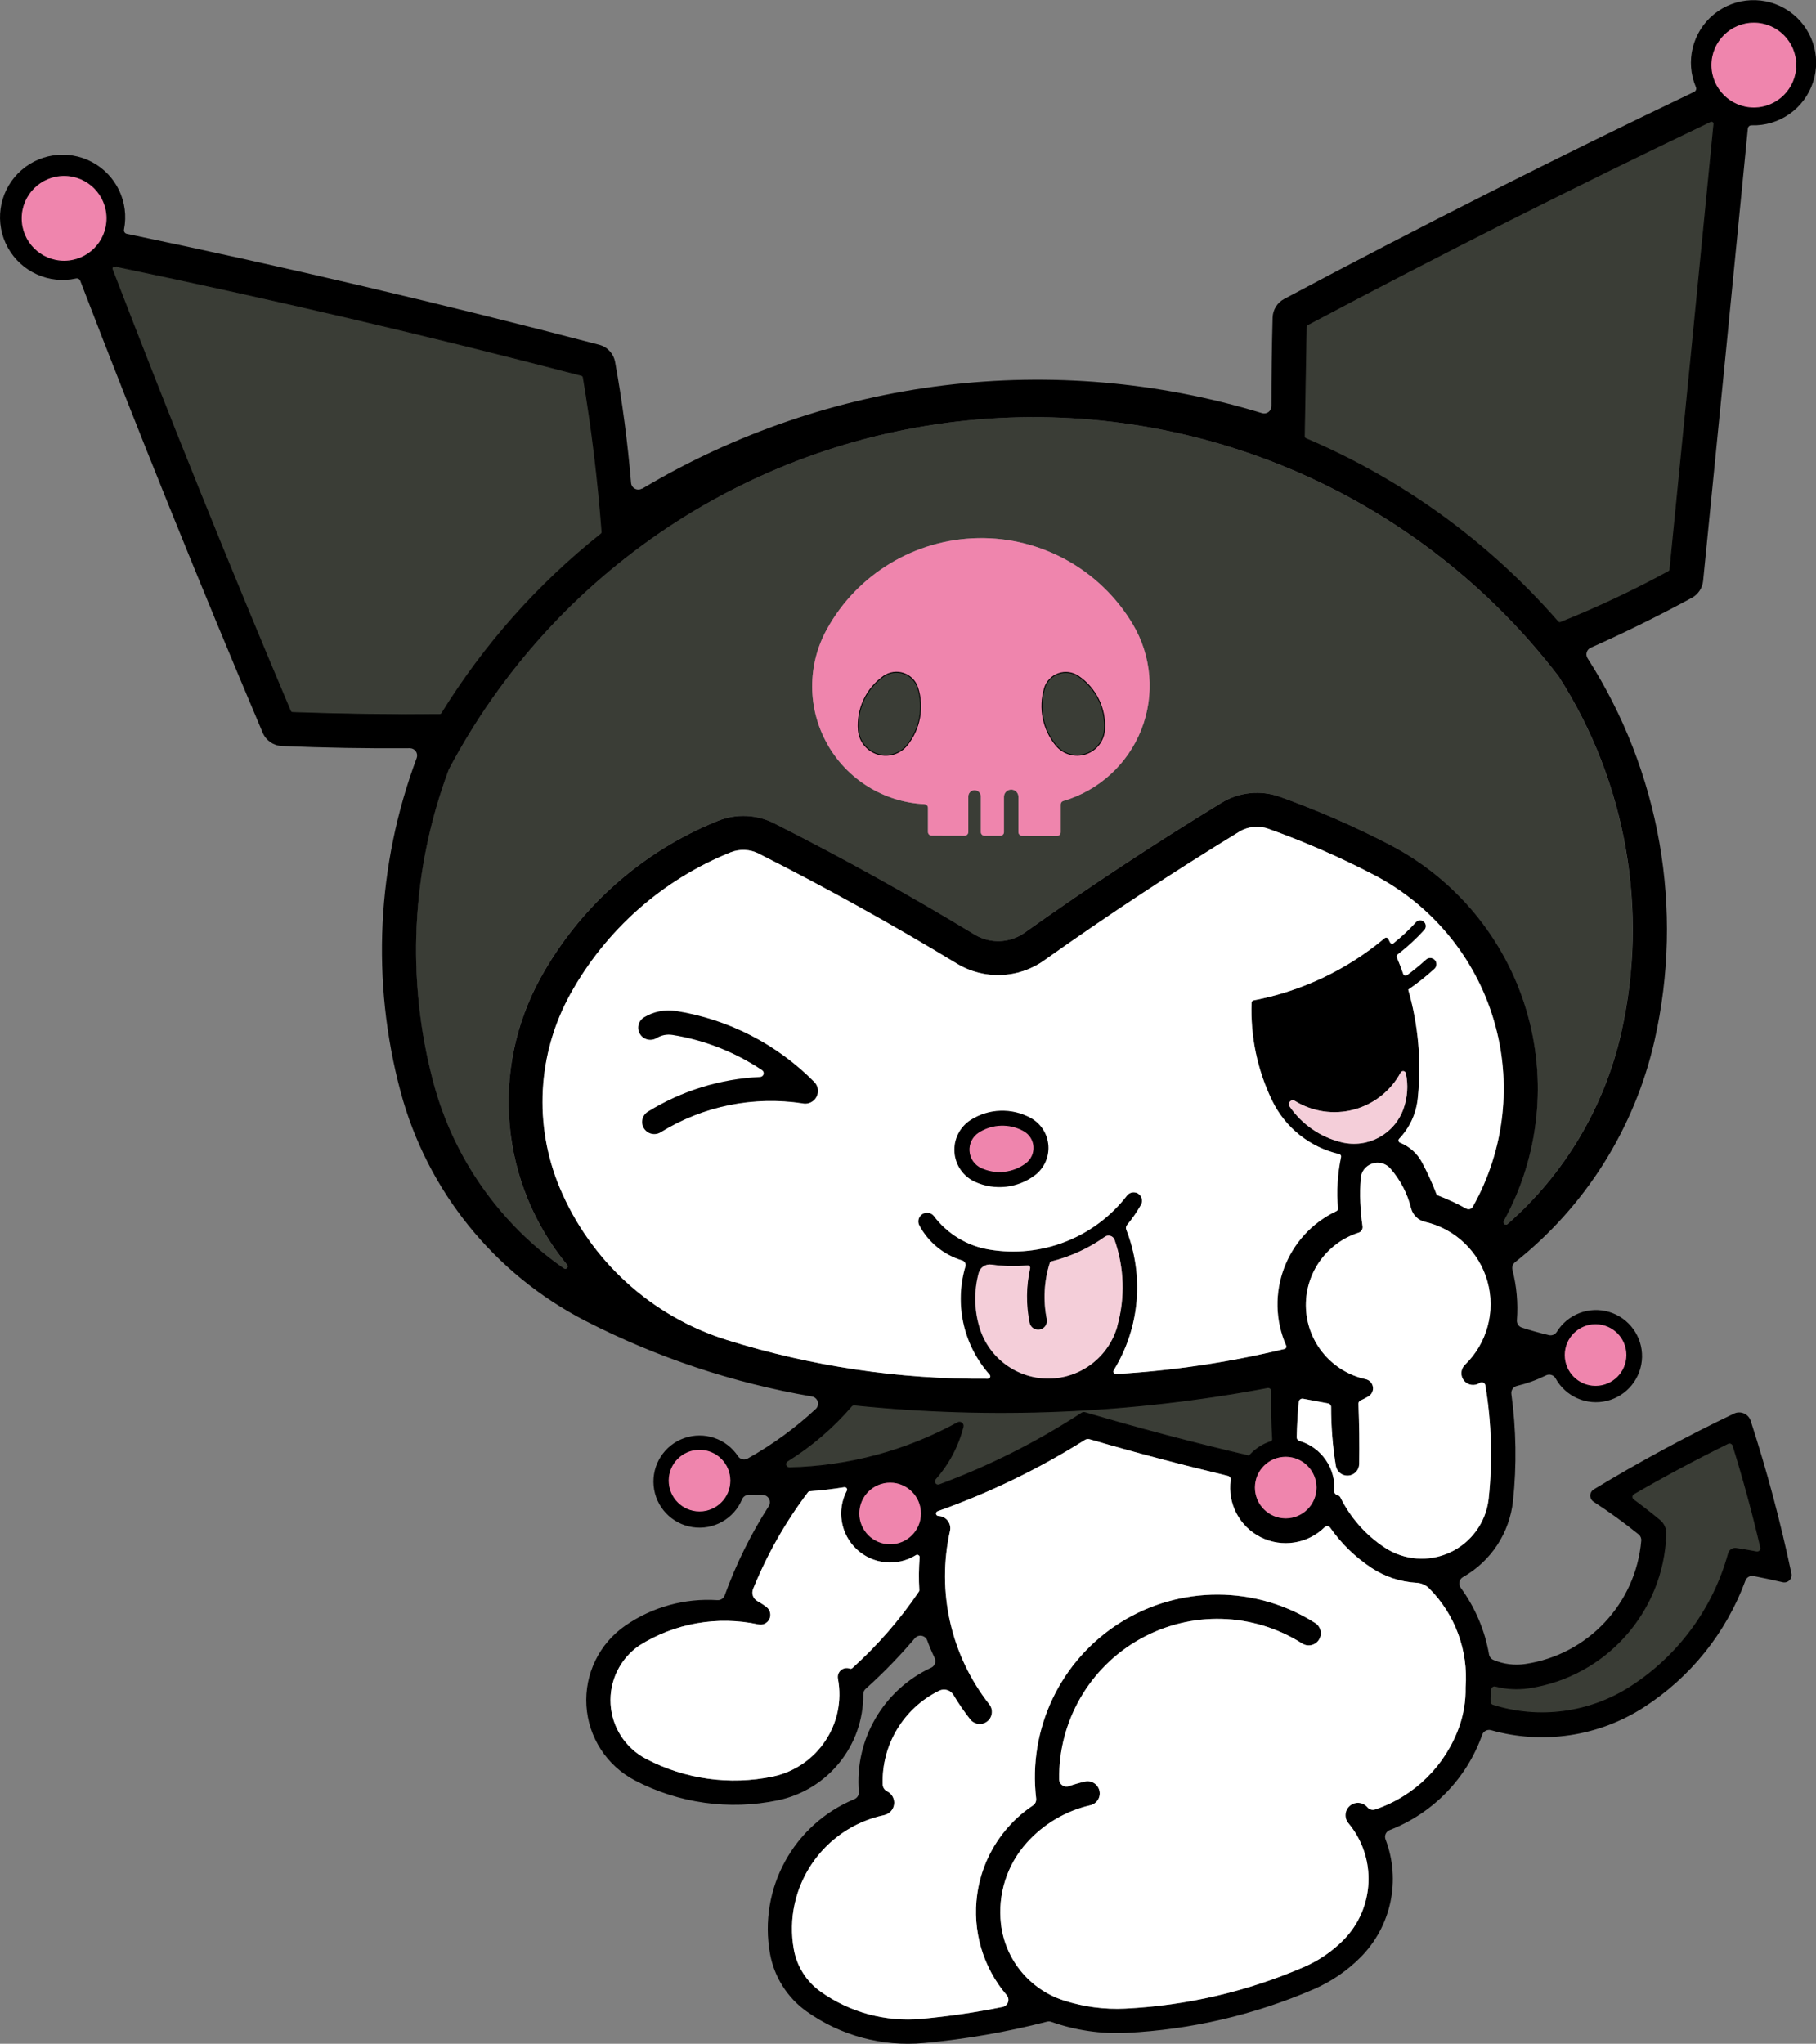
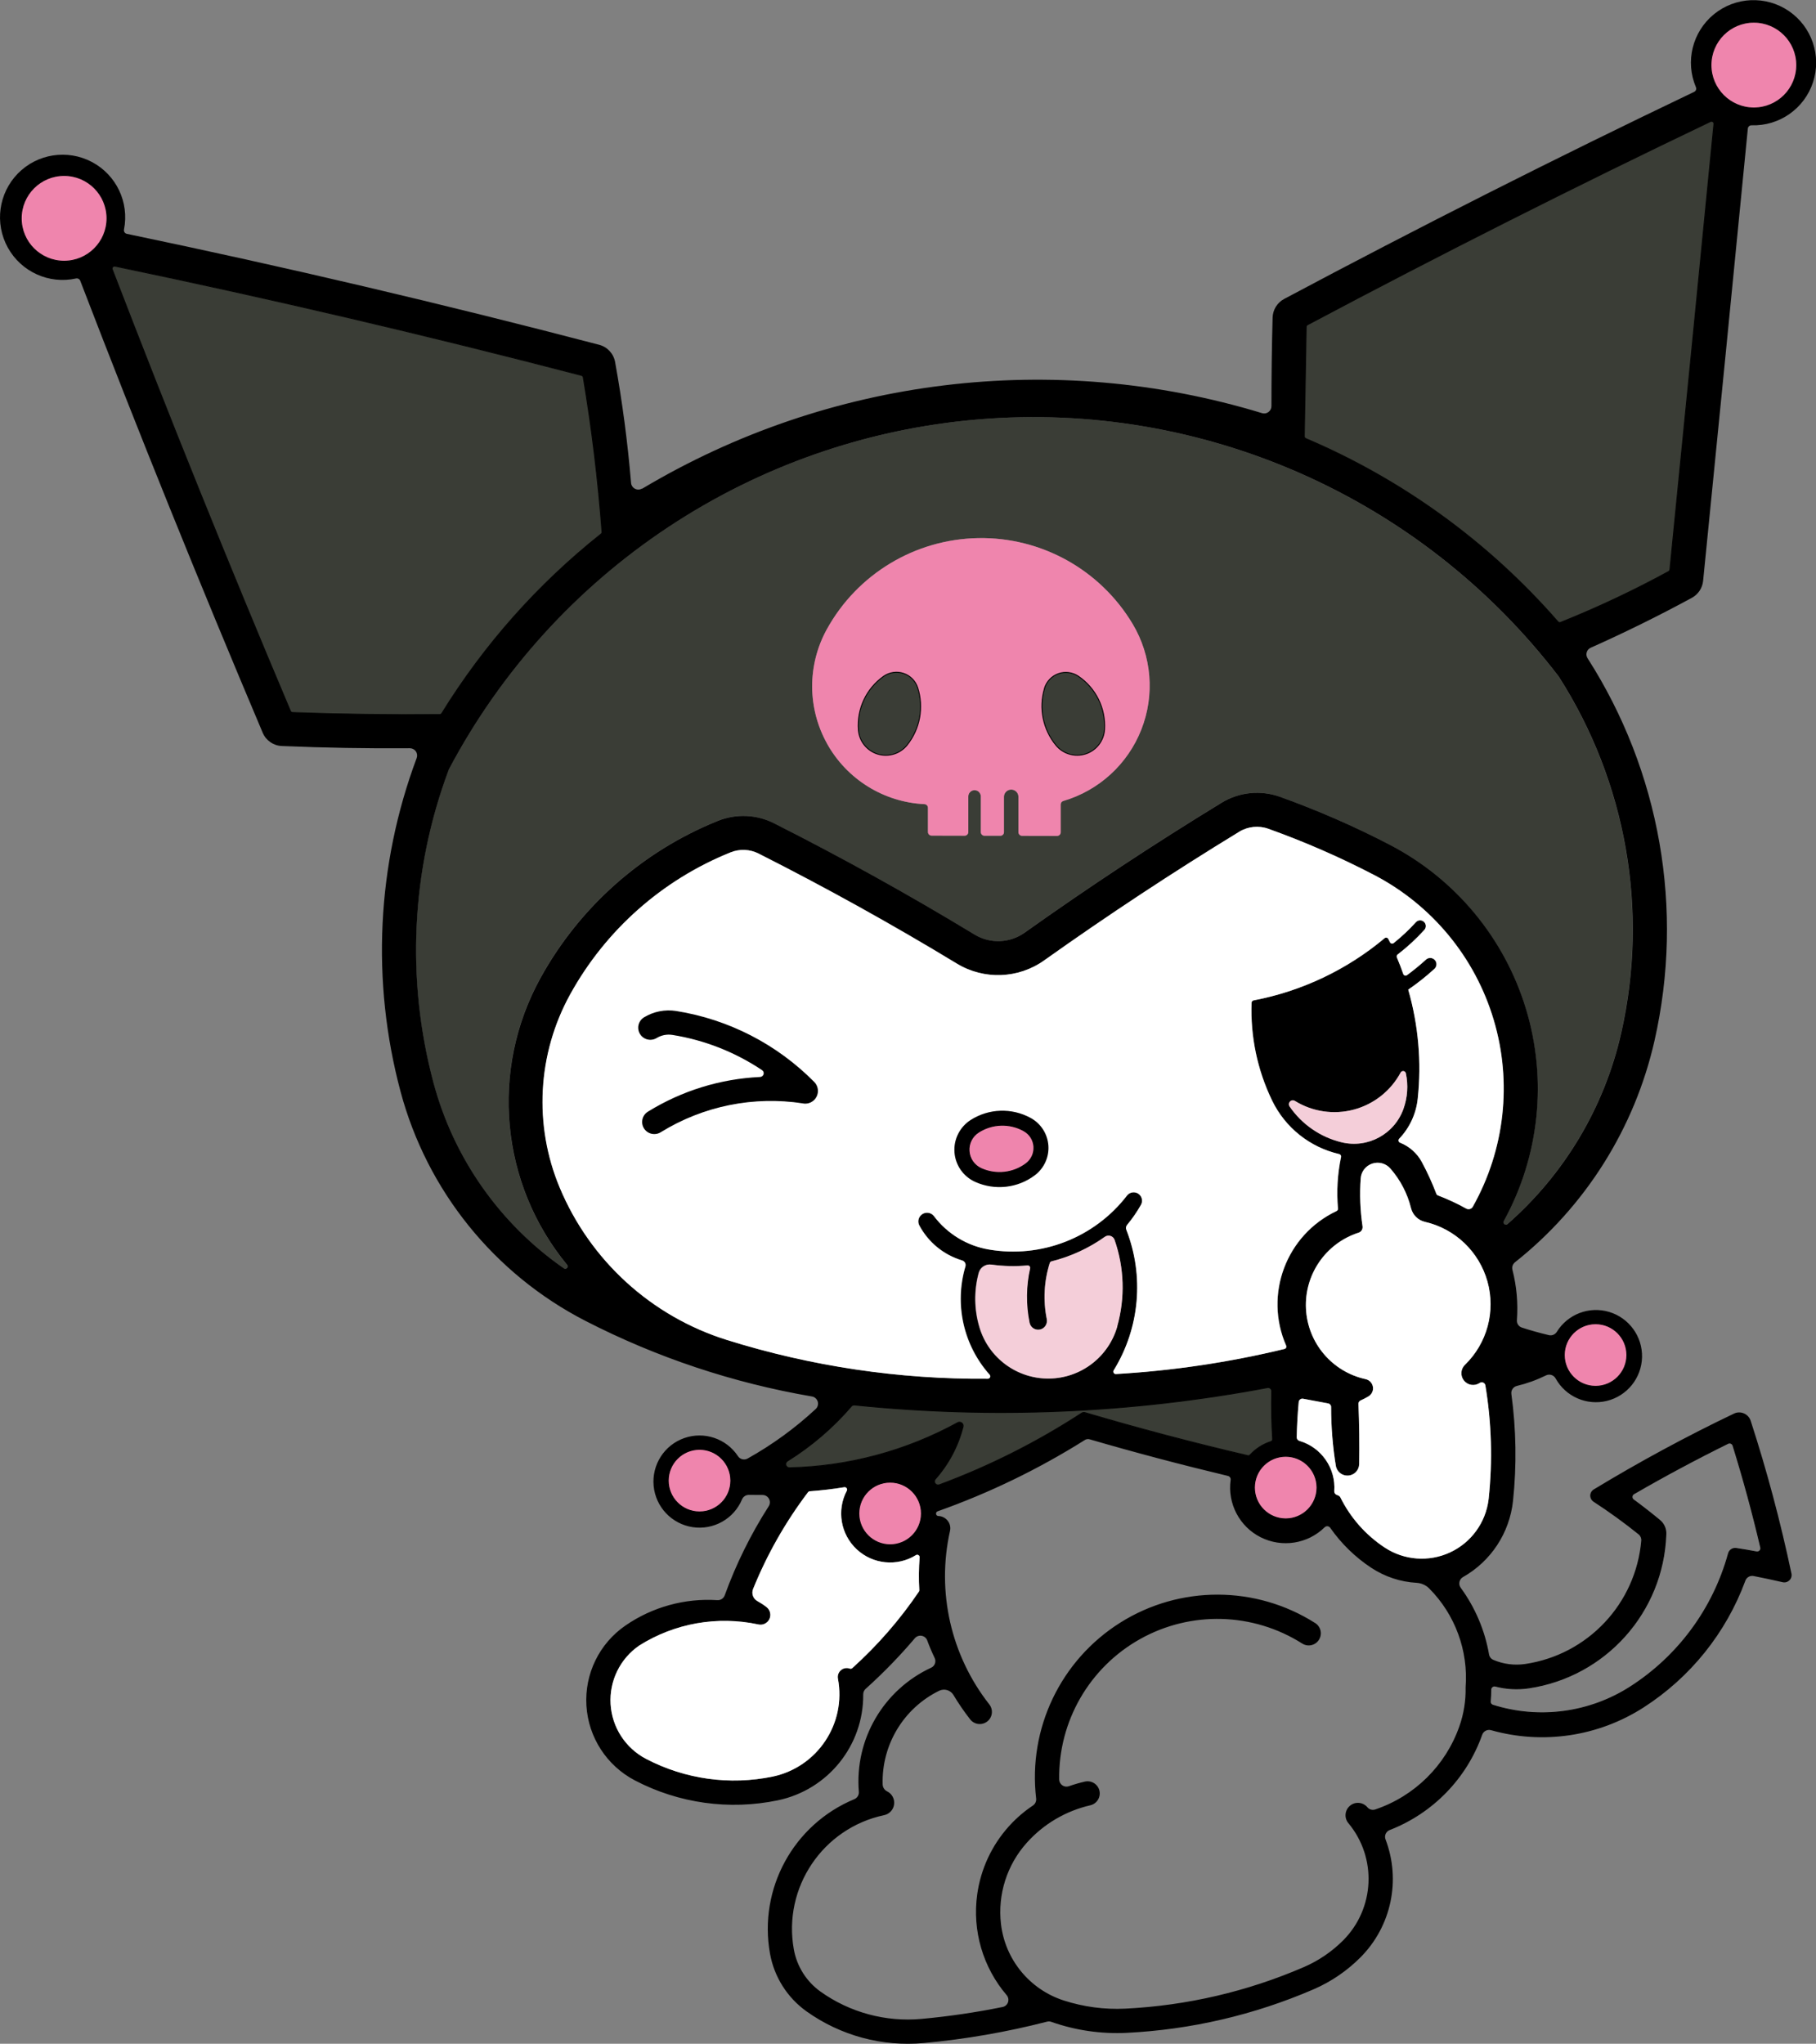
<svg xmlns="http://www.w3.org/2000/svg" id="Layer_2" data-name="Layer 2" viewBox="0 0 443.89 499.58">
  <rect x="0" y="0" width="443.89" height="499.58" fill="#808080" stroke="none" />
  <defs>
    <style>
      .cls-1 {
        fill: none;
        stroke: #000;
        stroke-miterlimit: 2.61;
        stroke-width: .22px;
      }

      .cls-2 {
        fill: #3a3d36;
      }

      .cls-2, .cls-3, .cls-4, .cls-5, .cls-6 {
        fill-rule: evenodd;
        stroke-width: 0px;
      }

      .cls-3 {
        fill: #ef85ad;
      }

      .cls-4 {
        fill: #fff;
      }

      .cls-5 {
        fill: #f4ced9;
      }
    </style>
  </defs>
  <g id="katman_1" data-name="katman 1">
    <g>
      <path class="cls-2" d="m107.99,174.38c10.34-16.76,23.52-31.6,38.94-43.85.15-.12.24-.31.22-.51-.96-12.66-2.48-25.27-4.58-37.79-.04-.23-.21-.41-.43-.47-37.78-9.85-75.8-18.75-114.03-26.7-.21-.04-.43.03-.57.2-.14.17-.18.39-.1.6,13.92,36.22,28.44,72.22,43.55,107.96.09.21.29.35.52.36,11.99.43,23.99.6,35.98.49.2,0,.39-.11.5-.28Z" />
      <path class="cls-1" d="m107.99,174.38c10.34-16.76,23.52-31.6,38.94-43.85.15-.12.24-.31.22-.51-.96-12.66-2.48-25.27-4.58-37.79-.04-.23-.21-.41-.43-.47-37.78-9.85-75.8-18.75-114.03-26.7-.21-.04-.43.03-.57.2-.14.17-.18.39-.1.6,13.92,36.22,28.44,72.22,43.55,107.96.09.21.29.35.52.36,11.99.43,23.99.6,35.98.49.2,0,.39-.11.5-.28Z" />
      <path class="cls-2" d="m202.18,181.81c-4.85-8.69-4.88-19.27-.08-27.99,7.45-13.52,21.57-22.02,37-22.29,15.43-.27,29.83,7.74,37.75,20.99,4.66,7.8,5.45,17.33,2.13,25.79-3.32,8.46-10.36,14.92-19.09,17.48-.38.11-.64.46-.64.85v6.8c0,.24-.09.46-.26.63-.17.17-.39.26-.63.26l-8.55-.02c-.49,0-.89-.4-.89-.89v-8.64c0-.63-.34-1.22-.88-1.53-.55-.32-1.22-.32-1.77,0-.55.32-.89.9-.89,1.53v8.63c0,.24-.09.46-.26.63-.17.17-.39.26-.63.26h-3.87c-.49-.01-.89-.41-.89-.9v-8.71c0-.55-.29-1.05-.77-1.33-.47-.27-1.06-.27-1.53,0-.47.27-.77.78-.77,1.33v8.7c0,.24-.09.46-.26.63-.17.17-.39.26-.63.26l-8.08-.02c-.49,0-.89-.4-.89-.89v-5.91c0-.47-.37-.87-.85-.89-9.94-.48-18.94-6.06-23.79-14.75m36.9-79.29c-54.94,4.63-103.73,36.93-129.43,85.7-9.15,24.48-10.45,51.2-3.7,76.44,4.92,18.41,16.21,34.48,31.86,45.36.24.17.57.13.77-.08.2-.22.21-.55.02-.78-16.32-19.84-18.89-47.63-6.49-70.12,9.6-17.41,24.92-30.98,43.37-38.4,4.44-1.79,9.43-1.57,13.7.59,16.69,8.44,33.04,17.52,49.03,27.21,3.8,2.3,8.6,2.13,12.21-.45,15.68-11.15,31.74-21.75,48.16-31.77,4.29-2.62,9.53-3.16,14.26-1.46,9.2,3.29,18.17,7.21,26.84,11.72,16.05,8.35,28.06,22.82,33.31,40.13,5.25,17.32,3.29,36.02-5.43,51.87-.14.25-.08.57.15.75.22.18.55.17.76-.02,13.97-12.25,23.7-28.6,27.8-46.72,6.77-29.91,1.27-61.29-15.27-87.12-33.5-43.78-87.01-67.48-141.94-62.85Z" />
      <path class="cls-2" d="m319.17,107.21c23.67,10.07,44.74,25.38,61.63,44.77.17.19.43.25.67.16,9.04-3.62,17.85-7.77,26.4-12.44.17-.09.29-.27.31-.46,3.63-36.31,7.22-72.63,10.76-108.95.02-.21-.07-.42-.25-.54-.18-.12-.4-.14-.6-.05-33.18,15.86-66.02,32.43-98.5,49.69-.19.1-.31.3-.31.51-.17,8.92-.32,17.83-.47,26.75,0,.24.14.46.36.56Z" />
      <path class="cls-1" d="m319.17,107.21c23.67,10.07,44.74,25.38,61.63,44.77.17.19.43.25.67.16,9.04-3.62,17.85-7.77,26.4-12.44.17-.09.29-.27.31-.46,3.63-36.31,7.22-72.63,10.76-108.95.02-.21-.07-.42-.25-.54-.18-.12-.4-.14-.6-.05-33.18,15.86-66.02,32.43-98.5,49.69-.19.1-.31.3-.31.51-.17,8.92-.32,17.83-.47,26.75,0,.24.14.46.36.56Z" />
      <path class="cls-2" d="m309.81,339.19c-33.27,6.27-67.27,7.7-100.94,4.25-.29-.03-.58.08-.77.31-4.5,5.23-9.77,9.75-15.63,13.39-.34.21-.5.63-.38,1.01.11.38.47.64.87.64,14.4-.32,28.52-4.11,41.15-11.04.31-.17.69-.14.97.08.28.22.41.58.32.92-1.2,4.74-3.52,9.12-6.76,12.78-.27.31-.3.76-.07,1.09.23.34.66.47,1.04.33,12.23-4.54,23.91-10.42,34.83-17.54.22-.14.49-.18.74-.11,13.17,3.89,26.45,7.4,39.82,10.52.21.05.43-.02.57-.18,1.39-1.51,3.15-2.63,5.1-3.26.26-.08.43-.33.41-.6-.25-3.89-.32-7.8-.23-11.7,0-.27-.11-.53-.31-.7-.2-.17-.48-.25-.74-.2Z" />
      <path class="cls-1" d="m309.81,339.19c-33.27,6.27-67.27,7.7-100.94,4.25-.29-.03-.58.08-.77.31-4.5,5.23-9.77,9.75-15.63,13.39-.34.21-.5.63-.38,1.01.11.38.47.64.87.64,14.4-.32,28.52-4.11,41.15-11.04.31-.17.69-.14.97.08.28.22.41.58.32.92-1.2,4.74-3.52,9.12-6.76,12.78-.27.31-.3.76-.07,1.09.23.34.66.47,1.04.33,12.23-4.54,23.91-10.42,34.83-17.54.22-.14.49-.18.74-.11,13.17,3.89,26.45,7.4,39.82,10.52.21.05.43-.02.57-.18,1.39-1.51,3.15-2.63,5.1-3.26.26-.08.43-.33.41-.6-.25-3.89-.32-7.8-.23-11.7,0-.27-.11-.53-.31-.7-.2-.17-.48-.25-.74-.2Z" />
-       <path class="cls-2" d="m398.92,365.86c-.02.3.12.59.36.77,2.19,1.61,4.33,3.28,6.42,5.01,1.01.83,1.56,2.09,1.49,3.39-.63,18.97-14.74,34.78-33.52,37.57-2.72.4-5.49.25-8.15-.44-.27-.07-.55-.01-.77.16-.22.17-.35.43-.35.7,0,.97-.05,1.93-.13,2.89-.04.42.22.8.62.92,11.31,3.57,23.62,1.93,33.6-4.46,11.74-7.52,20.29-19.13,24-32.57.2-.86,1.03-1.43,1.9-1.29,1.66.25,3.31.53,4.96.84.3.05.6-.04.81-.26.21-.22.29-.52.22-.82-1.96-8.38-4.22-16.69-6.77-24.91-.08-.25-.26-.45-.5-.55-.24-.1-.51-.1-.74.02-7.81,3.85-15.48,7.96-23.01,12.32-.26.15-.43.42-.44.72Z" />
      <path class="cls-1" d="m398.92,365.86c-.02.3.12.59.36.77,2.19,1.61,4.33,3.28,6.42,5.01,1.01.83,1.56,2.09,1.49,3.39-.63,18.97-14.74,34.78-33.52,37.57-2.72.4-5.49.25-8.15-.44-.27-.07-.55-.01-.77.16-.22.17-.35.43-.35.7,0,.97-.05,1.93-.13,2.89-.04.42.22.8.62.92,11.31,3.57,23.62,1.93,33.6-4.46,11.74-7.52,20.29-19.13,24-32.57.2-.86,1.03-1.43,1.9-1.29,1.66.25,3.31.53,4.96.84.3.05.6-.04.81-.26.21-.22.29-.52.22-.82-1.96-8.38-4.22-16.69-6.77-24.91-.08-.25-.26-.45-.5-.55-.24-.1-.51-.1-.74.02-7.81,3.85-15.48,7.96-23.01,12.32-.26.15-.43.42-.44.72Z" />
      <path class="cls-3" d="m220.85,164.6c1.64.55,2.93,1.85,3.46,3.5,1.54,4.8.59,10.05-2.55,13.99-1.71,2.16-4.57,3.05-7.21,2.25-2.64-.8-4.51-3.14-4.73-5.89-.41-5.16,1.93-10.15,6.16-13.13,1.42-1,3.22-1.27,4.87-.72m39.05,31.2c8.72-2.56,15.77-9.01,19.09-17.48,3.32-8.46,2.53-17.99-2.13-25.79-7.92-13.25-22.31-21.26-37.75-20.99-15.43.27-29.55,8.77-37,22.29-4.81,8.72-4.78,19.3.08,27.99,4.85,8.69,13.85,14.27,23.79,14.75.47.02.85.41.85.89v5.91c0,.49.4.89.89.89l8.08.02c.24,0,.46-.09.63-.26.17-.17.26-.39.26-.63v-8.7c0-.55.29-1.05.77-1.33.47-.27,1.06-.27,1.53,0,.47.27.77.78.77,1.33v8.71c0,.49.4.89.89.89h3.87c.24.01.46-.08.63-.25.17-.17.26-.39.26-.63v-8.63c0-.63.34-1.22.89-1.53.55-.32,1.22-.32,1.77,0,.55.32.88.9.88,1.53v8.64c0,.49.4.89.89.89l8.55.02c.24,0,.46-.09.63-.26.17-.17.26-.39.26-.63v-6.8c0-.4.26-.74.64-.85Zm-4.57-27.56c.5-1.66,1.76-2.98,3.4-3.56,1.63-.58,3.45-.35,4.88.63,4.28,2.91,6.71,7.86,6.4,13.02-.17,2.75-2,5.12-4.62,5.97-2.62.85-5.5.01-7.25-2.11-3.2-3.89-4.26-9.12-2.8-13.94Z" />
      <path class="cls-3" d="m170.99,354.28c-4.23,0-7.65,3.43-7.65,7.65s3.43,7.65,7.65,7.65,7.65-3.43,7.65-7.65-3.43-7.65-7.65-7.65Z" />
      <path class="cls-1" d="m170.99,354.28c-4.23,0-7.65,3.43-7.65,7.65s3.43,7.65,7.65,7.65,7.65-3.43,7.65-7.65-3.43-7.65-7.65-7.65Z" />
      <path class="cls-3" d="m217.58,362.31c-4.23,0-7.65,3.43-7.65,7.65s3.43,7.65,7.65,7.65c4.23,0,7.65-3.43,7.65-7.65s-3.43-7.65-7.65-7.65Z" />
      <path class="cls-1" d="m217.58,362.31c-4.23,0-7.65,3.43-7.65,7.65s3.43,7.65,7.65,7.65c4.23,0,7.65-3.43,7.65-7.65s-3.43-7.65-7.65-7.65Z" />
      <path class="cls-3" d="m314.27,355.98c-4.23,0-7.65,3.43-7.65,7.65s3.43,7.65,7.65,7.65,7.65-3.43,7.65-7.65-3.43-7.65-7.65-7.65Z" />
      <path class="cls-1" d="m314.27,355.98c-4.23,0-7.65,3.43-7.65,7.65s3.43,7.65,7.65,7.65,7.65-3.43,7.65-7.65-3.43-7.65-7.65-7.65Z" />
      <path class="cls-3" d="m382.36,331.23c0,4.23,3.43,7.65,7.65,7.65s7.65-3.43,7.65-7.65-3.43-7.65-7.65-7.65-7.65,3.43-7.65,7.65Z" />
      <path class="cls-1" d="m382.36,331.23c0,4.23,3.43,7.65,7.65,7.65s7.65-3.43,7.65-7.65-3.43-7.65-7.65-7.65-7.65,3.43-7.65,7.65Z" />
      <path class="cls-2" d="m221.76,182.09c3.13-3.95,4.09-9.2,2.55-13.99-.53-1.65-1.82-2.95-3.46-3.5-1.64-.55-3.45-.28-4.87.72-4.23,2.99-6.56,7.98-6.16,13.13.22,2.75,2.09,5.08,4.73,5.89,2.64.8,5.5-.09,7.21-2.25Z" />
      <path class="cls-1" d="m221.76,182.09c3.13-3.95,4.09-9.2,2.55-13.99-.53-1.65-1.82-2.95-3.46-3.5-1.64-.55-3.45-.28-4.87.72-4.23,2.99-6.56,7.98-6.16,13.13.22,2.75,2.09,5.08,4.73,5.89,2.64.8,5.5-.09,7.21-2.25Z" />
      <path class="cls-2" d="m255.32,168.24c-1.45,4.82-.4,10.06,2.8,13.94,1.75,2.13,4.63,2.96,7.25,2.11,2.62-.85,4.45-3.22,4.62-5.97.31-5.16-2.12-10.11-6.4-13.02-1.43-.97-3.25-1.21-4.88-.63-1.63.58-2.89,1.9-3.4,3.56Z" />
      <path class="cls-1" d="m255.32,168.24c-1.45,4.82-.4,10.06,2.8,13.94,1.75,2.13,4.63,2.96,7.25,2.11,2.62-.85,4.45-3.22,4.62-5.97.31-5.16-2.12-10.11-6.4-13.02-1.43-.97-3.25-1.21-4.88-.63-1.63.58-2.89,1.9-3.4,3.56Z" />
      <path class="cls-6" d="m306.62,363.63c0-4.23,3.43-7.65,7.65-7.65s7.65,3.43,7.65,7.65-3.43,7.65-7.65,7.65-7.65-3.43-7.65-7.65m-96.69,6.33c0-4.23,3.43-7.65,7.65-7.65,4.23,0,7.65,3.43,7.65,7.65s-3.43,7.65-7.65,7.65c-4.23,0-7.65-3.43-7.65-7.65Zm133.13-108.14c.28.04.51.25.57.53.62,2.91.42,5.93-.59,8.73-2.21,6.17-8.72,9.69-15.1,8.15-5.18-1.25-9.72-4.37-12.73-8.76-.26-.38-.22-.88.1-1.21.31-.33.82-.39,1.2-.15,4.31,2.67,9.53,3.44,14.42,2.12,4.89-1.31,9.03-4.59,11.43-9.06.14-.25.41-.39.7-.35ZM428.7,26.39c-5.79,0-10.48-4.69-10.48-10.48s4.69-10.48,10.48-10.48c5.79,0,10.48,4.69,10.48,10.48s-4.69,10.48-10.48,10.48Zm-38.69,312.5c-4.23,0-7.65-3.43-7.65-7.65s3.43-7.65,7.65-7.65,7.65,3.43,7.65,7.65-3.43,7.65-7.65,7.65Zm-226.68,23.05c0-4.23,3.43-7.65,7.65-7.65s7.65,3.43,7.65,7.65-3.43,7.65-7.65,7.65-7.65-3.43-7.65-7.65Zm235.95,4.7c-.24-.18-.38-.47-.36-.77.02-.3.18-.57.44-.72,7.53-4.36,15.21-8.47,23.01-12.32.23-.12.51-.12.74-.02.24.1.42.31.5.55,2.56,8.22,4.81,16.53,6.77,24.91.07.29-.02.6-.22.82-.21.22-.51.32-.81.26-1.65-.3-3.31-.58-4.96-.84-.88-.13-1.71.43-1.9,1.29-3.71,13.45-12.25,25.05-24,32.57-9.98,6.4-22.29,8.03-33.6,4.46-.4-.13-.65-.51-.62-.92.08-.96.13-1.93.13-2.89,0-.28.13-.53.35-.7.22-.17.5-.23.77-.16,2.66.69,5.43.84,8.15.44,18.78-2.79,32.88-18.6,33.52-37.57.08-1.3-.48-2.56-1.49-3.39-2.09-1.73-4.23-3.4-6.42-5.01Zm-67.2-65.32c.67-.21,1.08-.88.97-1.57-.58-3.87-.73-7.79-.45-11.69.12-1.67,1.23-3.1,2.81-3.63,1.59-.53,3.34-.06,4.44,1.2,2.43,2.78,4.16,6.11,5.05,9.69.41,1.67,1.73,2.97,3.41,3.35,7.37,1.69,13.23,7.29,15.27,14.57,2.04,7.29-.07,15.1-5.5,20.38-1.07,1.04-1.16,2.72-.22,3.87.94,1.15,2.61,1.39,3.83.55.25-.17.57-.2.85-.08.28.12.48.37.53.67,1.52,9.12,1.8,18.41.82,27.61l-.03.26c-.68,5.66-4.24,10.57-9.42,12.97-5.17,2.4-11.22,1.95-15.98-1.19-4.63-3.05-8.37-7.28-10.83-12.26-.1-.19-.26-.35-.46-.43l-.49-.21c-.35-.15-.56-.5-.54-.88.41-5.6-3.15-10.72-8.54-12.3-.39-.11-.65-.47-.64-.87.06-2.88.22-5.76.49-8.63.02-.25.15-.47.35-.63.2-.15.45-.21.7-.17,2.05.37,4.1.75,6.15,1.15.42.08.72.45.72.87,0,4.81.38,9.61,1.15,14.36.24,1.47,1.56,2.52,3.04,2.41,1.49-.11,2.64-1.33,2.67-2.82.08-4.9.02-9.8-.18-14.7-.01-.37.2-.7.53-.85.66-.29,1.31-.62,1.93-1,.81-.49,1.23-1.42,1.08-2.35-.15-.93-.86-1.67-1.78-1.87-8.2-1.79-14.18-8.86-14.58-17.24-.4-8.38,4.87-15.99,12.86-18.56Zm-116.33,134.88c-.28-9.68,5.11-18.63,13.8-22.9,1.26-.62,2.79-.17,3.51,1.04,1.24,2.07,2.6,4.06,4.09,5.96,1.01,1.29,2.88,1.51,4.17.5,1.29-1.01,1.51-2.88.5-4.17-9.4-11.97-12.93-27.54-9.61-42.39.2-.88,0-1.79-.56-2.5-.55-.71-1.39-1.13-2.28-1.16-.29,0-.52-.22-.57-.5-.04-.28.12-.56.39-.65,12.61-4.47,24.68-10.32,36-17.44.34-.22.76-.27,1.15-.16,11.19,3.26,22.47,6.24,33.8,8.95.45.11.74.53.67.99-.8,5.76,2.15,11.4,7.35,14.01,5.2,2.61,11.48,1.63,15.63-2.45.19-.18.45-.28.71-.25.26.02.5.16.65.38,2.7,3.87,6.11,7.19,10.05,9.79,3.3,2.17,7.12,3.44,11.06,3.66,1.17.07,2.28.56,3.11,1.4,6.32,6.38,9.56,15.19,8.87,24.15.07,3.27-.45,6.53-1.55,9.61-3.37,9.53-10.93,16.99-20.51,20.23-.69.25-1.47.04-1.94-.52-1.07-1.28-2.98-1.45-4.26-.38-1.28,1.07-1.46,2.98-.39,4.26,7.03,8.44,6.48,20.84-1.26,28.63-2.76,2.77-6.02,4.99-9.6,6.54-13.83,5.98-28.62,9.43-43.67,10.17-5.11.25-10.22-.43-15.09-2.01-8.31-2.7-14.29-10-15.3-18.68-.84-7.22,1.46-14.46,6.32-19.87,4.1-4.58,9.52-7.77,15.52-9.15,1.6-.37,2.59-1.96,2.23-3.56-.37-1.6-1.96-2.59-3.56-2.23-1.32.3-2.63.68-3.91,1.13-.54.19-1.14.11-1.61-.22-.47-.33-.75-.86-.76-1.43-.21-14.21,7.38-27.39,19.79-34.33,12.4-6.94,27.61-6.51,39.61,1.1,1.38.88,3.22.47,4.09-.91.88-1.38.47-3.22-.91-4.09-14.53-9.23-33.08-9.27-47.66-.1-14.57,9.17-22.57,25.9-20.55,43,.05.43-.06.85-.29,1.2-.13.19-.29.36-.49.49-2.08,1.39-3.97,3.01-5.64,4.82-.09.1-.19.21-.28.31-4.13,4.6-6.84,10.37-7.71,16.61-1.23,8.86,1.39,17.82,7.2,24.62.41.48.53,1.14.33,1.74-.21.6-.71,1.04-1.33,1.16-6.55,1.33-13.16,2.3-19.82,2.91-8.75.8-17.5-1.56-24.66-6.66-3.44-2.45-5.79-6.16-6.54-10.32-2.72-15.11,7.06-29.65,22.08-32.83,1.29-.27,2.27-1.34,2.43-2.65.16-1.31-.52-2.58-1.71-3.16-.65-.32-1.07-.97-1.09-1.7Zm-17.81-71.67c2.82-.21,5.63-.54,8.43-.99.22-.04.45.06.58.24.13.18.15.42.04.62-2.52,4.78-1.53,10.65,2.43,14.33,3.95,3.68,9.88,4.26,14.47,1.41.19-.12.43-.12.62,0,.19.12.3.33.28.55-.22,2.66-.24,5.33-.08,8,0,.13-.03.26-.1.37-4.65,6.87-10.12,13.15-16.28,18.7-.16.15-.4.2-.61.12-.74-.27-1.56-.13-2.16.38-.6.51-.88,1.3-.74,2.07,2.08,10.98-5,21.62-15.93,23.94-10.52,2.18-21.46.66-30.98-4.33-5.03-2.63-8.31-7.71-8.66-13.37-.34-5.67,2.3-11.1,6.98-14.32,8.67-5.47,19.14-7.32,29.16-5.16,1.09.24,2.21-.32,2.68-1.33.48-1.01.19-2.22-.7-2.91-.7-.55-1.44-1.04-2.22-1.46-1.06-.58-1.52-1.86-1.07-2.98,3.42-8.44,7.93-16.39,13.43-23.65.1-.14.26-.22.43-.23Zm10.91-21.08c33.68,3.45,67.67,2.02,100.94-4.25.26-.05.54.02.74.2.2.17.32.43.31.7-.09,3.9-.02,7.8.23,11.7.02.27-.15.52-.41.6-1.95.62-3.71,1.75-5.1,3.26-.14.16-.36.23-.57.18-13.37-3.12-26.65-6.63-39.82-10.52-.25-.07-.52-.03-.74.11-10.92,7.12-22.61,13-34.83,17.54-.38.14-.81,0-1.04-.33-.23-.34-.2-.79.07-1.09,3.24-3.66,5.56-8.04,6.76-12.78.09-.34-.04-.71-.32-.92-.28-.22-.66-.25-.97-.08-12.63,6.93-26.75,10.72-41.15,11.04-.4,0-.76-.25-.87-.64-.11-.38.04-.8.38-1.01,5.86-3.64,11.13-8.16,15.63-13.39.19-.22.48-.33.77-.31Zm47-20.98c-.93-4.56-.68-9.29.72-13.73.06-.2.22-.35.42-.4,4.68-1.17,9.11-3.2,13.04-6,.4-.29.91-.37,1.38-.22.47.15.84.51,1,.98,2.38,6.8,2.6,14.17.65,21.1-2.11,7.5-8.92,12.71-16.72,12.78-7.79.07-14.7-5.01-16.95-12.47-1.31-4.35-1.38-8.98-.2-13.36.37-1.35,1.68-2.22,3.07-2.03,2.93.41,5.89.48,8.84.21.19-.02.37.06.5.2.13.14.17.34.13.52-.98,4.36-1.02,8.89-.13,13.27.24,1.17,1.38,1.92,2.54,1.68,1.17-.24,1.92-1.38,1.68-2.54ZM26.15,53.38c0,5.79-4.69,10.48-10.48,10.48s-10.48-4.69-10.48-10.48,4.69-10.48,10.48-10.48,10.48,4.69,10.48,10.48Zm229.09,181.39c15.52-11.04,31.42-21.53,47.68-31.45,2.14-1.31,4.76-1.58,7.13-.73,8.85,3.17,17.47,6.93,25.81,11.27,14.15,7.36,24.72,20.15,29.27,35.44,4.55,15.29,2.71,31.77-5.11,45.68-.32.57-1.04.77-1.61.45-2.23-1.24-4.55-2.32-6.94-3.23-.16-.06-.28-.19-.34-.34-1.01-2.68-2.21-5.29-3.57-7.82-1.16-2.15-3.05-3.82-5.32-4.72-.18-.07-.32-.23-.36-.42-.04-.19.01-.39.15-.54,2.54-2.67,4.14-6.1,4.53-9.77.95-8.96.16-18.02-2.32-26.68,2.25-1.54,4.39-3.24,6.4-5.08.62-.57.67-1.54.1-2.16-.57-.62-1.54-.67-2.16-.1-1.48,1.35-3.03,2.62-4.64,3.8-.15.11-.35.14-.53.09-.18-.06-.32-.19-.38-.37-.48-1.37-1.01-2.73-1.57-4.07-.1-.25-.03-.54.19-.7,2.35-1.81,4.54-3.82,6.53-6.02.52-.57.48-1.46-.1-1.97-.57-.52-1.46-.48-1.97.1-1.67,1.84-3.49,3.55-5.43,5.1-.14.11-.32.15-.5.12-.18-.04-.32-.16-.4-.32l-.41-.81c-.08-.16-.23-.28-.41-.31-.18-.04-.36.01-.5.13-9.21,7.72-20.23,12.95-32.03,15.2-.27.05-.47.28-.48.56-.31,8.27,1.42,16.48,5.02,23.93,3.21,6.62,9.24,11.43,16.41,13.08.32.07.51.38.45.7-.87,4.15-1.13,8.4-.75,12.62.02.25-.11.48-.34.59-12.34,5.83-17.81,20.41-12.33,32.91.07.16.07.34-.01.5-.08.16-.22.27-.39.31-13.53,3.27-27.32,5.32-41.21,6.13-.22.01-.43-.1-.54-.29-.11-.19-.11-.43,0-.62,6.37-10.33,7.51-23.06,3.09-34.36-.16-.4-.08-.86.19-1.19,1.28-1.53,2.41-3.17,3.39-4.91.53-.94.24-2.13-.66-2.72-.9-.6-2.11-.39-2.76.46-7.95,10.32-20.96,15.4-33.8,13.18-5.33-.92-10.11-3.83-13.37-8.14-.67-.89-1.91-1.11-2.85-.51-.94.6-1.26,1.82-.73,2.8,2.21,4.12,5.97,7.19,10.45,8.53.63.19.98.85.8,1.47-2.74,9.25-.5,19.25,5.92,26.46.15.17.19.42.1.64-.09.21-.3.35-.54.35-21.63.17-43.16-3.03-63.8-9.49-18.43-5.77-33.37-19.38-40.82-37.19-6.42-15.32-5.48-32.74,2.54-47.28,8.68-15.74,22.53-28,39.2-34.71,2.22-.89,4.72-.79,6.85.29,16.5,8.34,32.67,17.32,48.47,26.9,6.63,4.02,15.02,3.72,21.33-.78Zm125.56-82.78c-16.89-19.4-37.96-34.71-61.63-44.77-.22-.09-.37-.31-.36-.56.15-8.92.3-17.83.47-26.75,0-.21.13-.41.31-.51,32.48-17.26,65.32-33.83,98.5-49.69.19-.09.42-.07.6.05.18.12.27.33.25.54-3.55,36.32-7.13,72.63-10.76,108.95-.02.2-.14.37-.31.46-8.55,4.66-17.36,8.81-26.4,12.44-.23.09-.5.03-.67-.16Zm-238.66-60.24c.22.06.39.24.43.47,2.09,12.52,3.62,25.13,4.58,37.79.01.2-.07.39-.22.51-15.42,12.25-28.6,27.09-38.94,43.85-.11.17-.3.28-.5.28-12,.1-23.99-.06-35.98-.49-.23,0-.43-.15-.52-.36-15.11-35.74-29.63-71.73-43.55-107.96-.08-.2-.04-.43.1-.6.14-.17.36-.24.57-.2,38.23,7.95,76.25,16.85,114.03,26.7Zm14.8,27.67c-.53.31-1.18.34-1.73.05-.55-.28-.91-.82-.96-1.44-.83-9.9-2.13-19.76-3.9-29.54-.37-2.04-1.89-3.69-3.9-4.21-38.25-10.01-76.74-19.05-115.45-27.12-.48-.1-.79-.57-.69-1.05,1.32-6.64-1.87-13.36-7.86-16.52-5.99-3.16-13.34-2.02-18.08,2.82C-.36,47.25-1.36,54.62,1.92,60.54c3.28,5.92,10.06,8.99,16.67,7.53.43-.09.86.14,1.02.55,14.24,37.08,29.12,73.91,44.6,110.49.8,1.9,2.63,3.17,4.69,3.25,10.42.44,20.85.62,31.27.54.59,0,1.14.28,1.47.76.34.48.41,1.09.21,1.64-9.76,26.09-11.14,54.58-3.95,81.5,6.48,24.26,22.92,44.64,45.26,56.11,17.39,8.93,36.04,15.15,55.31,18.45.67.11,1.21.6,1.41,1.25.19.65,0,1.35-.49,1.81-5.05,4.69-10.64,8.75-16.65,12.11-.81.45-1.84.2-2.35-.57-2.85-4.32-8.26-6.14-13.14-4.43-4.88,1.71-7.96,6.53-7.48,11.68.48,5.15,4.41,9.31,9.52,10.09,5.11.78,10.1-2.02,12.09-6.79.28-.67.94-1.1,1.67-1.09,1.12.02,2.24.02,3.35.02.65,0,1.25.35,1.56.93.31.57.29,1.27-.06,1.82-4.38,6.84-7.99,14.15-10.76,21.79-.27.74-1,1.22-1.79,1.17-7.98-.52-15.9,1.67-22.48,6.21-6.39,4.4-10,11.82-9.53,19.57.47,7.74,4.96,14.67,11.83,18.27,10.73,5.62,23.08,7.34,34.94,4.88,12.25-2.55,21-13.4,20.89-25.91,0-.51.21-1,.59-1.34,4.28-3.84,8.3-7.98,12.03-12.37.41-.48,1.04-.71,1.67-.6.62.11,1.14.54,1.36,1.14.53,1.45,1.14,2.88,1.81,4.28.21.43.23.92.07,1.37-.16.45-.49.81-.93,1.01-11.67,5.41-18.73,17.52-17.67,30.34.06.77-.38,1.49-1.09,1.79-14.9,6.18-23.48,21.91-20.62,37.79,1.03,5.69,4.23,10.74,8.94,14.1,8.31,5.92,18.48,8.67,28.64,7.73,10.17-.94,20.25-2.68,30.14-5.23.34-.09.7-.07,1.04.05,5.89,2.08,12.13,2.99,18.38,2.69,15.76-.78,31.25-4.39,45.73-10.65,4.28-1.85,8.16-4.5,11.45-7.8,7.54-7.57,9.94-18.86,6.13-28.84-.35-.92.11-1.94,1.02-2.29,10.57-4.1,18.83-12.61,22.61-23.29.31-.88,1.26-1.37,2.16-1.12,12.63,3.57,26.19,1.56,37.25-5.53,11.46-7.35,20.21-18.24,24.92-31.02.3-.82,1.16-1.3,2.01-1.13,2.38.47,4.75.97,7.11,1.51.59.14,1.21-.04,1.65-.47.43-.43.62-1.04.49-1.64-2.66-12.62-5.98-25.08-9.96-37.34-.26-.81-.87-1.48-1.65-1.81-.79-.34-1.68-.32-2.45.05-11.72,5.61-23.15,11.8-34.26,18.53-.52.32-.85.88-.86,1.49,0,.61.3,1.19.81,1.52,3.8,2.47,7.47,5.13,11,7.97.46.37.71.95.66,1.54-1.33,15.4-13.06,27.88-28.35,30.15-2.64.39-5.34.05-7.8-1-.56-.24-.95-.74-1.06-1.33-1.02-5.9-3.4-11.48-6.93-16.31-.3-.41-.41-.93-.3-1.43.11-.5.42-.92.86-1.17,6.85-3.87,11.4-10.81,12.23-18.63.92-8.69.78-17.47-.4-26.13-.12-.91.46-1.76,1.35-1.97,2.46-.59,4.84-1.45,7.11-2.57.85-.42,1.89-.1,2.35.73,2.46,4.46,7.6,6.71,12.54,5.5,4.94-1.21,8.46-5.58,8.59-10.67.12-5.09-3.18-9.63-8.05-11.08-4.88-1.45-10.12.55-12.79,4.88-.4.65-1.18.97-1.92.8-2.23-.53-4.43-1.14-6.61-1.85-.78-.25-1.29-1.01-1.22-1.82.31-4.13-.06-8.29-1.09-12.3-.17-.68.07-1.4.62-1.84,17.23-13.65,29.27-32.78,34.12-54.22,7.26-32.08,1.36-65.73-16.37-93.43-.28-.44-.36-.97-.21-1.47.15-.5.51-.9.98-1.11,8.39-3.74,16.63-7.81,24.71-12.19,1.55-.84,2.59-2.4,2.76-4.16,3.68-36.85,7.33-73.7,10.93-110.55.05-.47.45-.82.91-.8,6.79.22,12.92-4.08,15.03-10.54,2.11-6.46-.29-13.54-5.9-17.38-5.61-3.84-13.08-3.52-18.34.78-5.26,4.31-7.05,11.57-4.39,17.82.19.44,0,.95-.44,1.15-33.76,16.14-67.17,33.02-100.2,50.61-1.7.9-2.78,2.65-2.83,4.57-.2,7.21-.29,14.43-.29,21.65,0,.56-.27,1.09-.72,1.43-.45.34-1.04.44-1.58.27-50.84-15.48-105.86-8.78-151.49,18.46Zm-47.3,68.81c25.71-48.77,74.5-81.08,129.43-85.7,54.94-4.63,108.44,19.07,141.94,62.85,16.54,25.83,22.04,57.2,15.27,87.12-4.1,18.12-13.83,34.48-27.8,46.72-.22.19-.54.2-.76.02-.22-.18-.29-.5-.15-.75,8.72-15.85,10.68-34.56,5.43-51.87-5.25-17.32-17.26-31.79-33.31-40.13-8.67-4.51-17.64-8.42-26.84-11.72-4.73-1.69-9.97-1.16-14.26,1.46-16.42,10.03-32.48,20.62-48.16,31.77-3.62,2.57-8.42,2.75-12.21.45-15.99-9.7-32.34-18.78-49.03-27.21-4.27-2.16-9.26-2.37-13.7-.59-18.45,7.43-33.77,20.99-43.37,38.4-12.41,22.5-9.84,50.28,6.49,70.12.19.23.18.56-.02.78-.2.22-.53.25-.77.08-15.65-10.88-26.94-26.95-31.86-45.36-6.75-25.25-5.45-51.97,3.7-76.44Z" />
      <path class="cls-6" d="m199.03,264.46c-9.11-9.23-20.94-15.31-33.75-17.35-2.72-.43-5.51.11-7.86,1.55-.91.55-1.45,1.54-1.42,2.6.03,1.06.61,2.03,1.54,2.53.93.51,2.06.48,2.97-.07,1.15-.7,2.51-.97,3.84-.76,7.84,1.25,15.31,4.18,21.91,8.6.33.22.48.63.38,1.01-.11.38-.45.66-.85.67-9.71.45-19.15,3.37-27.42,8.48-.9.56-1.44,1.55-1.41,2.61.03,1.06.63,2.02,1.56,2.52.93.5,2.06.47,2.97-.09,10.4-6.43,22.76-8.93,34.84-7.05,1.33.21,2.64-.46,3.26-1.66.61-1.2.39-2.66-.56-3.61Z" />
      <path class="cls-1" d="m199.03,264.46c-9.11-9.23-20.94-15.31-33.75-17.35-2.72-.43-5.51.11-7.86,1.55-.91.55-1.45,1.54-1.42,2.6.03,1.06.61,2.03,1.54,2.53.93.51,2.06.48,2.97-.07,1.15-.7,2.51-.97,3.84-.76,7.84,1.25,15.31,4.18,21.91,8.6.33.22.48.63.38,1.01-.11.38-.45.66-.85.67-9.71.45-19.15,3.37-27.42,8.48-.9.56-1.44,1.55-1.41,2.61.03,1.06.63,2.02,1.56,2.52.93.5,2.06.47,2.97-.09,10.4-6.43,22.76-8.93,34.84-7.05,1.33.21,2.64-.46,3.26-1.66.61-1.2.39-2.66-.56-3.61Z" />
      <path class="cls-6" d="m239.18,276.76c3.34-2.14,7.59-2.28,11.06-.36,1.42.78,2.35,2.24,2.47,3.86.12,1.62-.6,3.19-1.9,4.17-3.17,2.39-7.39,2.85-11,1.2-1.69-.77-2.82-2.4-2.95-4.25-.13-1.85.76-3.63,2.32-4.63Zm12.78-3.48c-4.62-2.54-10.26-2.36-14.7.48-2.66,1.7-4.18,4.72-3.96,7.88.22,3.15,2.15,5.93,5.03,7.24,4.8,2.18,10.41,1.57,14.62-1.6,2.26-1.7,3.51-4.44,3.31-7.27-.2-2.83-1.82-5.36-4.3-6.73Z" />
      <path class="cls-1" d="m239.18,276.76c3.34-2.14,7.59-2.28,11.06-.36,1.42.78,2.35,2.24,2.47,3.86.12,1.62-.6,3.19-1.9,4.17-3.17,2.39-7.39,2.85-11,1.2-1.69-.77-2.82-2.4-2.95-4.25-.13-1.85.76-3.63,2.32-4.63Zm12.78-3.48c-4.62-2.54-10.26-2.36-14.7.48-2.66,1.7-4.18,4.72-3.96,7.88.22,3.15,2.15,5.93,5.03,7.24,4.8,2.18,10.41,1.57,14.62-1.6,2.26-1.7,3.51-4.44,3.31-7.27-.2-2.83-1.82-5.36-4.3-6.73Z" />
      <path class="cls-3" d="m250.25,276.4c-3.48-1.92-7.72-1.78-11.06.36-1.56,1-2.46,2.77-2.32,4.63.13,1.85,1.26,3.48,2.95,4.25,3.61,1.64,7.83,1.18,11-1.2,1.3-.98,2.01-2.55,1.9-4.17-.11-1.62-1.04-3.08-2.47-3.86Z" />
      <path class="cls-1" d="m250.25,276.4c-3.48-1.92-7.72-1.78-11.06.36-1.56,1-2.46,2.77-2.32,4.63.13,1.85,1.26,3.48,2.95,4.25,3.61,1.64,7.83,1.18,11-1.2,1.3-.98,2.01-2.55,1.9-4.17-.11-1.62-1.04-3.08-2.47-3.86Z" />
      <path class="cls-3" d="m15.67,63.85c5.79,0,10.48-4.69,10.48-10.48s-4.69-10.48-10.48-10.48-10.48,4.69-10.48,10.48,4.69,10.48,10.48,10.48Z" />
      <path class="cls-1" d="m15.67,63.85c5.79,0,10.48-4.69,10.48-10.48s-4.69-10.48-10.48-10.48-10.48,4.69-10.48,10.48,4.69,10.48,10.48,10.48Z" />
      <path class="cls-3" d="m418.22,15.91c0,5.79,4.69,10.48,10.48,10.48,5.79,0,10.48-4.69,10.48-10.48s-4.69-10.48-10.48-10.48c-5.79,0-10.48,4.69-10.48,10.48Z" />
      <path class="cls-1" d="m418.22,15.91c0,5.79,4.69,10.48,10.48,10.48,5.79,0,10.48-4.69,10.48-10.48s-4.69-10.48-10.48-10.48c-5.79,0-10.48,4.69-10.48,10.48Z" />
      <path class="cls-5" d="m273.1,324.19c1.95-6.93,1.73-14.3-.65-21.1-.16-.47-.53-.83-1-.98-.47-.15-.98-.07-1.38.22-3.93,2.8-8.36,4.83-13.04,6-.2.05-.36.2-.42.4-1.4,4.44-1.65,9.17-.72,13.73.24,1.17-.52,2.31-1.68,2.54-1.17.24-2.31-.52-2.54-1.68-.89-4.38-.84-8.91.13-13.27.04-.19,0-.38-.13-.52-.12-.14-.31-.22-.5-.2-2.94.27-5.91.2-8.84-.21-1.39-.19-2.7.68-3.07,2.03-1.18,4.38-1.12,9.01.2,13.36,2.25,7.46,9.16,12.54,16.95,12.47,7.79-.07,14.6-5.28,16.72-12.78" />
      <path class="cls-5" d="m315.22,270.47c3.02,4.39,7.55,7.52,12.73,8.76,6.38,1.54,12.88-1.98,15.1-8.15,1-2.8,1.21-5.82.59-8.73-.06-.28-.29-.49-.57-.53-.28-.04-.56.1-.7.35-2.4,4.47-6.53,7.74-11.43,9.06-4.89,1.31-10.11.54-14.42-2.12-.39-.24-.89-.18-1.2.15-.31.33-.36.83-.1,1.21" />
      <path class="cls-4" d="m196.33,269.73c-12.08-1.88-24.44.62-34.84,7.05-.9.56-2.03.59-2.97.09-.93-.5-1.53-1.46-1.56-2.52-.03-1.06.5-2.06,1.41-2.61,8.27-5.11,17.7-8.03,27.42-8.48.4-.02.74-.29.85-.67.11-.38-.04-.79-.38-1.01-6.6-4.41-14.07-7.35-21.91-8.6-1.33-.21-2.69.06-3.84.76-.91.55-2.04.58-2.97.07-.93-.51-1.52-1.47-1.54-2.53-.03-1.06.52-2.05,1.42-2.6,2.35-1.43,5.14-1.98,7.86-1.55,12.81,2.04,24.63,8.12,33.75,17.35.95.96,1.17,2.41.56,3.61-.61,1.2-1.93,1.87-3.26,1.66m131.02,12.36c-7.17-1.65-13.21-6.46-16.41-13.08-3.61-7.45-5.33-15.66-5.02-23.93.01-.28.21-.51.48-.56,11.8-2.25,22.83-7.49,32.03-15.2.14-.12.32-.16.5-.13.18.04.33.15.41.31l.41.81c.08.16.23.28.4.32.18.04.36,0,.5-.12,1.94-1.55,3.76-3.26,5.43-5.1.52-.57,1.4-.61,1.97-.1.57.52.61,1.4.1,1.97-1.99,2.2-4.18,4.21-6.53,6.02-.21.16-.29.45-.19.7.57,1.34,1.09,2.7,1.57,4.07.06.18.2.32.38.37.18.06.38.02.53-.09,1.61-1.18,3.16-2.45,4.64-3.8.62-.57,1.59-.53,2.16.1.57.62.53,1.59-.1,2.16-2.01,1.84-4.15,3.54-6.4,5.08,2.49,8.66,3.28,17.72,2.32,26.68-.39,3.67-1.98,7.1-4.53,9.77-.14.14-.19.34-.15.54.04.19.18.35.36.42,2.27.9,4.16,2.57,5.32,4.72,1.36,2.52,2.55,5.13,3.57,7.82.06.16.19.28.34.34,2.39.91,4.71,1.98,6.94,3.23.57.32,1.29.12,1.61-.45,7.82-13.91,9.67-30.39,5.11-45.68-4.55-15.29-15.12-28.08-29.27-35.44-8.34-4.34-16.96-8.1-25.81-11.27-2.36-.85-4.99-.58-7.13.73-16.26,9.93-32.16,20.42-47.68,31.45-6.32,4.49-14.7,4.8-21.33.78-15.81-9.59-31.97-18.56-48.47-26.9-2.13-1.08-4.63-1.19-6.85-.29-16.67,6.71-30.52,18.97-39.2,34.71-8.02,14.55-8.96,31.96-2.54,47.28,7.46,17.81,22.4,31.42,40.82,37.19,20.64,6.46,42.17,9.66,63.8,9.49.23,0,.44-.14.54-.35.09-.21.06-.46-.1-.64-6.42-7.2-8.65-17.21-5.92-26.46.19-.63-.17-1.29-.8-1.47-4.48-1.34-8.24-4.41-10.45-8.53-.53-.98-.21-2.2.73-2.8.94-.6,2.18-.38,2.85.51,3.26,4.31,8.04,7.23,13.37,8.14,12.84,2.21,25.85-2.86,33.8-13.18.66-.85,1.86-1.05,2.76-.46.9.6,1.19,1.78.66,2.72-.98,1.74-2.11,3.38-3.39,4.91-.28.33-.35.79-.19,1.19,4.42,11.3,3.28,24.03-3.09,34.36-.12.19-.12.43,0,.62.11.19.32.3.54.29,13.89-.81,27.68-2.86,41.21-6.13.17-.04.31-.16.39-.31.08-.16.08-.34.01-.5-5.47-12.5,0-27.08,12.33-32.91.23-.11.36-.34.34-.59-.37-4.22-.12-8.47.75-12.62.07-.32-.13-.63-.45-.7Zm-89.02,6.78c-2.88-1.31-4.81-4.09-5.03-7.24-.22-3.15,1.3-6.17,3.96-7.88,4.44-2.84,10.08-3.02,14.7-.48,2.48,1.37,4.1,3.9,4.3,6.73.2,2.83-1.05,5.56-3.31,7.27-4.21,3.17-9.82,3.78-14.62,1.6Z" />
      <path class="cls-4" d="m335.59,338.98c.15.93-.27,1.86-1.08,2.35-.62.37-1.26.71-1.93,1-.34.15-.55.48-.53.85.2,4.9.26,9.8.18,14.7-.02,1.49-1.18,2.71-2.67,2.82-1.49.11-2.81-.94-3.04-2.41-.77-4.75-1.15-9.55-1.15-14.36,0-.43-.3-.79-.72-.87-2.05-.39-4.1-.78-6.15-1.15-.25-.04-.5.02-.7.17-.2.15-.33.38-.35.63-.27,2.87-.43,5.75-.49,8.63,0,.4.25.76.64.87,5.39,1.57,8.95,6.7,8.54,12.3-.03.38.19.73.54.88l.49.21c.2.08.36.23.46.43,2.46,4.97,6.2,9.21,10.83,12.26,4.76,3.14,10.81,3.59,15.98,1.19,5.17-2.4,8.74-7.31,9.42-12.97l.03-.26c.97-9.2.7-18.49-.82-27.61-.05-.3-.25-.55-.53-.67-.28-.12-.6-.09-.85.08-1.23.84-2.89.6-3.83-.55-.94-1.15-.85-2.83.22-3.87,5.43-5.27,7.54-13.09,5.5-20.38-2.04-7.29-7.89-12.88-15.27-14.57-1.68-.39-2.99-1.68-3.41-3.35-.88-3.59-2.62-6.91-5.05-9.69-1.1-1.26-2.85-1.73-4.44-1.2-1.59.53-2.7,1.96-2.81,3.63-.28,3.9-.13,7.82.45,11.69.1.69-.31,1.35-.97,1.57-7.99,2.57-13.26,10.18-12.86,18.56.4,8.38,6.38,15.45,14.58,17.24.92.2,1.63.94,1.78,1.87" />
-       <path class="cls-4" d="m335.2,383.23c-3.94-2.6-7.35-5.92-10.05-9.79-.15-.21-.39-.35-.65-.38-.26-.02-.52.07-.71.25-4.15,4.08-10.43,5.07-15.63,2.45-5.2-2.61-8.15-8.25-7.35-14.01.06-.45-.23-.88-.67-.99-11.34-2.71-22.61-5.69-33.8-8.95-.39-.11-.81-.05-1.15.16-11.32,7.12-23.4,12.97-36,17.44-.27.1-.43.37-.39.65.04.28.28.49.57.5.9.03,1.73.45,2.28,1.16.55.71.76,1.62.56,2.5-3.32,14.86.21,30.42,9.61,42.39,1.01,1.29.79,3.15-.5,4.17-1.29,1.01-3.15.79-4.17-.5-1.49-1.9-2.86-3.89-4.09-5.96-.72-1.21-2.25-1.66-3.51-1.04-8.69,4.27-14.08,13.22-13.8,22.9.02.72.44,1.38,1.09,1.7,1.19.58,1.87,1.85,1.71,3.16-.16,1.31-1.14,2.37-2.43,2.65-15.02,3.18-24.8,17.72-22.08,32.83.75,4.16,3.1,7.86,6.54,10.32,7.16,5.1,15.91,7.46,24.66,6.66,6.65-.61,13.27-1.58,19.82-2.91.62-.13,1.12-.57,1.33-1.16.21-.6.08-1.26-.33-1.74-5.81-6.8-8.43-15.76-7.2-24.62.86-6.24,3.58-12.01,7.71-16.61l.28-.31c1.66-1.81,3.55-3.43,5.64-4.82.2-.13.36-.3.49-.49.23-.35.34-.77.29-1.2-2.03-17.1,5.97-33.83,20.55-43,14.57-9.17,33.12-9.13,47.66.1,1.38.88,1.79,2.71.91,4.09-.88,1.38-2.71,1.79-4.09.91-12-7.62-27.2-8.04-39.61-1.1-12.4,6.94-20,20.12-19.79,34.33,0,.57.29,1.11.76,1.43.47.33,1.07.41,1.61.22,1.28-.45,2.58-.83,3.91-1.13,1.6-.37,3.19.63,3.56,2.23.37,1.6-.63,3.19-2.23,3.56-5.99,1.38-11.41,4.57-15.52,9.15-4.86,5.41-7.16,12.65-6.32,19.87,1.01,8.68,6.99,15.98,15.3,18.68,4.87,1.58,9.98,2.26,15.09,2.01,15.05-.74,29.84-4.19,43.67-10.17,3.59-1.55,6.84-3.77,9.6-6.54,7.74-7.79,8.29-20.19,1.26-28.63-1.07-1.28-.9-3.19.39-4.26,1.28-1.07,3.19-.9,4.26.38.47.57,1.25.78,1.94.52,9.58-3.24,17.14-10.7,20.51-20.23,1.09-3.08,1.61-6.34,1.55-9.61.69-8.96-2.55-17.77-8.87-24.15-.83-.83-1.93-1.33-3.11-1.4-3.95-.22-7.76-1.48-11.06-3.66" />
      <path class="cls-4" d="m208.33,407.76c6.16-5.55,11.63-11.83,16.28-18.7.07-.11.11-.24.1-.37-.16-2.67-.13-5.34.08-8,.02-.22-.09-.44-.28-.55-.19-.12-.43-.12-.62,0-4.59,2.85-10.52,2.27-14.47-1.41-3.95-3.68-4.95-9.56-2.43-14.33.1-.2.09-.44-.04-.62-.13-.18-.35-.28-.58-.24-2.79.46-5.6.79-8.43.99-.17.01-.33.1-.43.23-5.5,7.26-10.01,15.21-13.43,23.65-.45,1.12,0,2.4,1.07,2.98.78.43,1.52.91,2.22,1.46.88.69,1.17,1.9.7,2.91-.47,1.01-1.59,1.57-2.68,1.33-10.02-2.16-20.49-.31-29.16,5.16-4.67,3.22-7.32,8.65-6.98,14.32.34,5.67,3.63,10.74,8.66,13.37,9.52,4.98,20.46,6.51,30.98,4.33,10.93-2.33,18.01-12.96,15.93-23.94-.15-.77.14-1.56.74-2.07.6-.51,1.43-.65,2.16-.38.21.08.44.03.61-.12" />
    </g>
  </g>
</svg>